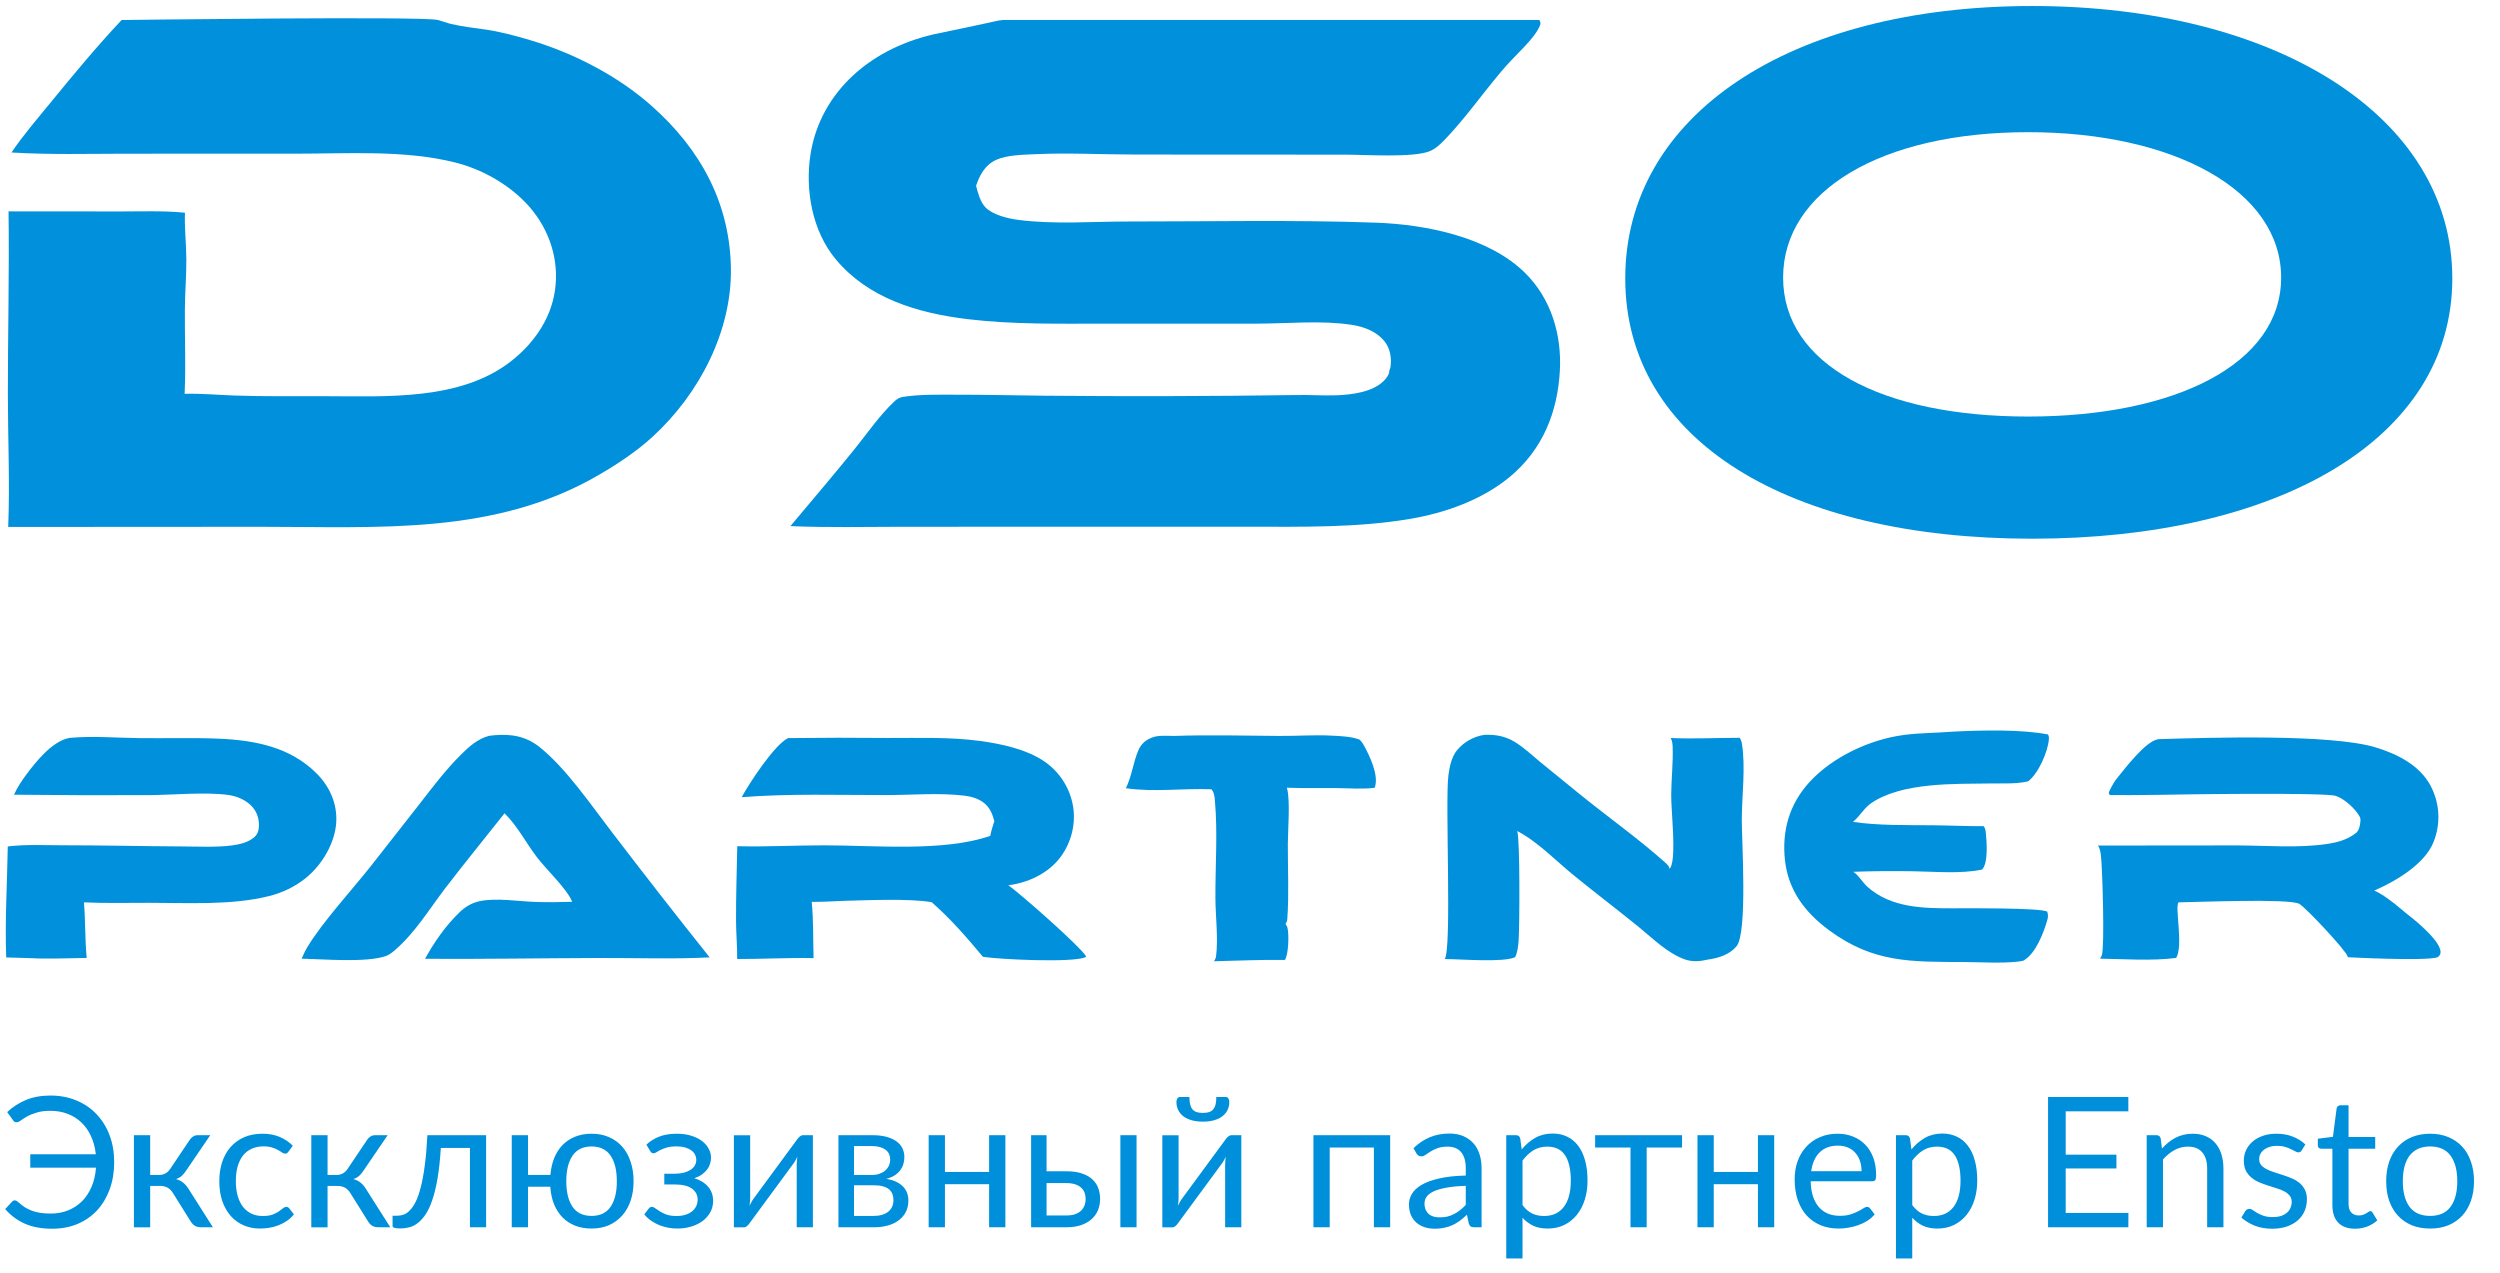
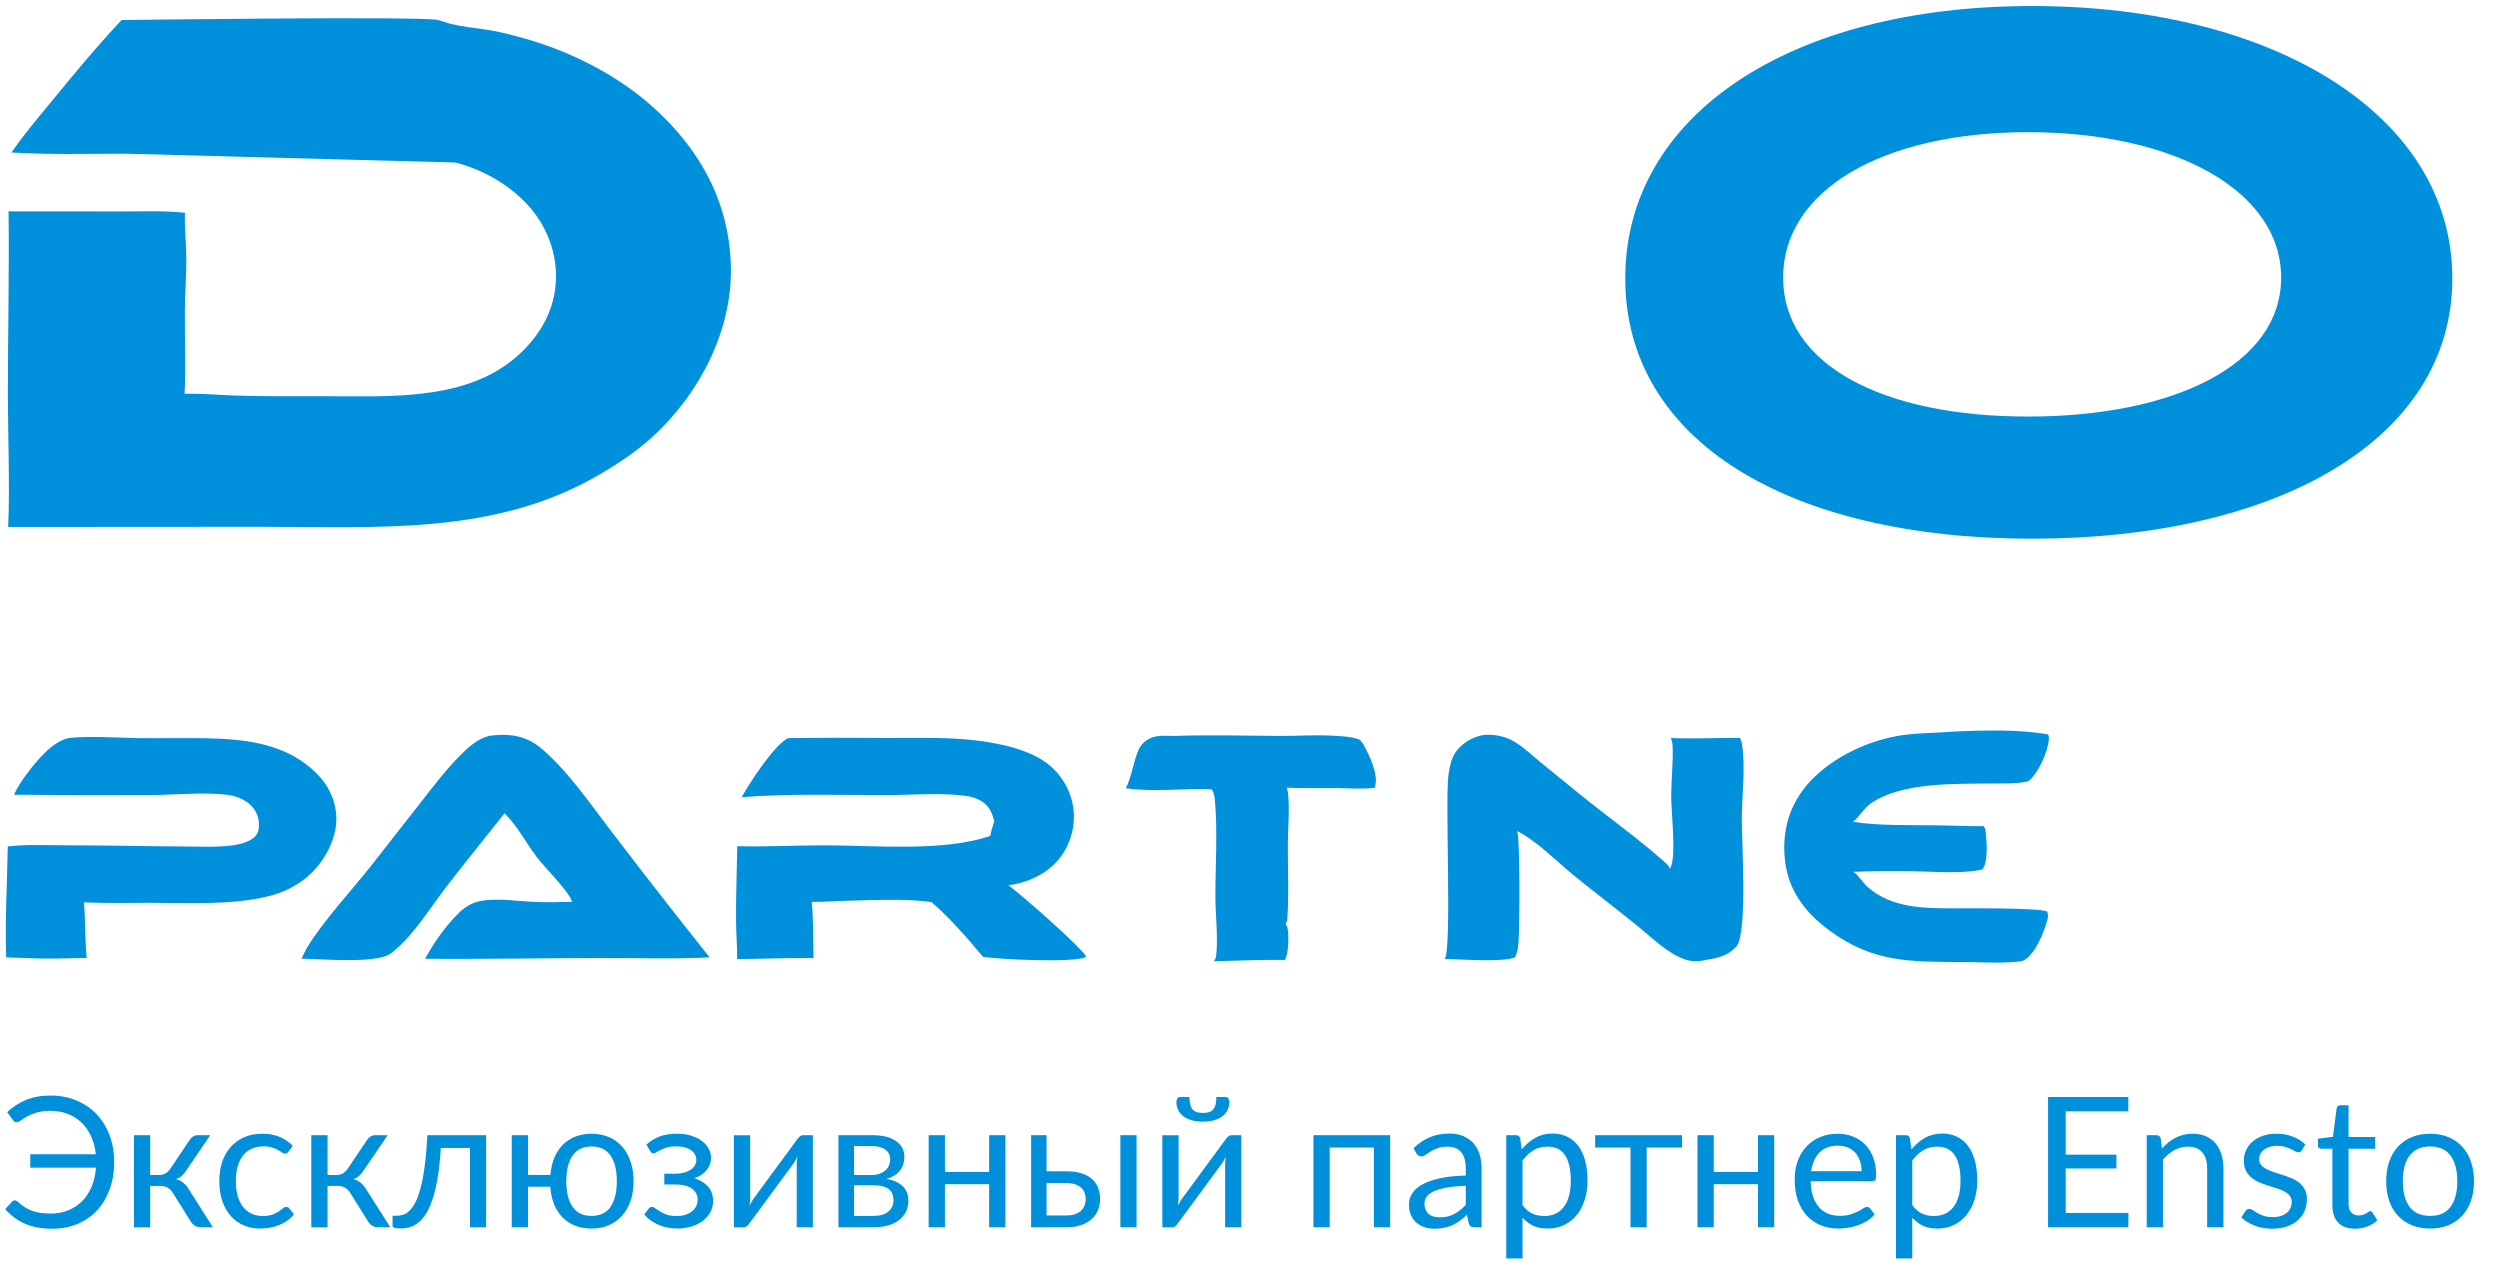
<svg xmlns="http://www.w3.org/2000/svg" width="110" height="56" viewBox="0 0 110 56" fill="none">
  <path d="M0.316 48.932C0.553 48.708 0.828 48.531 1.14 48.4C1.452 48.269 1.812 48.204 2.22 48.204C2.636 48.204 3.016 48.276 3.36 48.42C3.704 48.561 3.999 48.761 4.244 49.02C4.492 49.279 4.684 49.588 4.82 49.948C4.956 50.308 5.024 50.704 5.024 51.136C5.024 51.568 4.959 51.964 4.828 52.324C4.697 52.684 4.513 52.993 4.276 53.252C4.039 53.508 3.752 53.708 3.416 53.852C3.08 53.993 2.707 54.064 2.296 54.064C1.821 54.064 1.416 53.988 1.08 53.836C0.747 53.684 0.463 53.472 0.228 53.2L0.536 52.868C0.568 52.833 0.605 52.816 0.648 52.816C0.693 52.816 0.739 52.836 0.784 52.876C0.883 52.967 0.981 53.045 1.08 53.112C1.181 53.176 1.289 53.229 1.404 53.272C1.521 53.315 1.648 53.347 1.784 53.368C1.92 53.387 2.075 53.396 2.248 53.396C2.512 53.396 2.759 53.351 2.988 53.26C3.217 53.169 3.42 53.039 3.596 52.868C3.772 52.695 3.915 52.483 4.024 52.232C4.133 51.981 4.2 51.696 4.224 51.376H1.332V50.788H4.216C4.184 50.487 4.112 50.219 4 49.984C3.891 49.747 3.749 49.547 3.576 49.384C3.403 49.219 3.201 49.093 2.972 49.008C2.743 48.92 2.493 48.876 2.224 48.876C1.979 48.876 1.772 48.903 1.604 48.956C1.436 49.007 1.296 49.064 1.184 49.128C1.072 49.192 0.981 49.251 0.912 49.304C0.843 49.355 0.784 49.38 0.736 49.38C0.693 49.38 0.659 49.372 0.632 49.356C0.608 49.337 0.588 49.315 0.572 49.288L0.316 48.932ZM8.352 50.148C8.389 50.089 8.439 50.041 8.5 50.004C8.561 49.967 8.627 49.948 8.696 49.948H9.252L8.2 51.492C8.136 51.591 8.069 51.672 8 51.736C7.931 51.797 7.845 51.845 7.744 51.88C7.872 51.915 7.98 51.969 8.068 52.044C8.156 52.116 8.235 52.209 8.304 52.324L9.368 54H8.872C8.744 54 8.645 53.979 8.576 53.936C8.507 53.893 8.447 53.832 8.396 53.752L7.608 52.492C7.483 52.284 7.295 52.18 7.044 52.18H6.608V54.004H5.892V49.948H6.608V51.7H6.992C7.205 51.7 7.372 51.609 7.492 51.428L8.352 50.148ZM12.697 50.668C12.675 50.697 12.654 50.72 12.633 50.736C12.611 50.752 12.582 50.76 12.544 50.76C12.505 50.76 12.46 50.744 12.412 50.712C12.364 50.677 12.305 50.64 12.232 50.6C12.163 50.56 12.076 50.524 11.973 50.492C11.871 50.457 11.746 50.44 11.597 50.44C11.396 50.44 11.22 50.476 11.069 50.548C10.916 50.617 10.789 50.719 10.684 50.852C10.583 50.985 10.506 51.147 10.453 51.336C10.402 51.525 10.377 51.737 10.377 51.972C10.377 52.217 10.405 52.436 10.46 52.628C10.517 52.817 10.595 52.977 10.697 53.108C10.8 53.236 10.925 53.335 11.069 53.404C11.215 53.471 11.379 53.504 11.56 53.504C11.734 53.504 11.877 53.484 11.989 53.444C12.101 53.401 12.193 53.355 12.264 53.304C12.339 53.253 12.4 53.208 12.448 53.168C12.499 53.125 12.549 53.104 12.597 53.104C12.655 53.104 12.7 53.127 12.732 53.172L12.932 53.432C12.845 53.541 12.745 53.635 12.633 53.712C12.521 53.789 12.399 53.855 12.268 53.908C12.14 53.959 12.006 53.996 11.864 54.02C11.723 54.044 11.579 54.056 11.432 54.056C11.179 54.056 10.943 54.009 10.725 53.916C10.508 53.823 10.32 53.688 10.161 53.512C10.001 53.333 9.875 53.115 9.784 52.856C9.694 52.597 9.649 52.303 9.649 51.972C9.649 51.671 9.69 51.392 9.773 51.136C9.858 50.88 9.98 50.66 10.14 50.476C10.303 50.289 10.502 50.144 10.736 50.04C10.974 49.936 11.246 49.884 11.553 49.884C11.838 49.884 12.088 49.931 12.305 50.024C12.523 50.115 12.716 50.244 12.884 50.412L12.697 50.668ZM16.157 50.148C16.194 50.089 16.244 50.041 16.305 50.004C16.366 49.967 16.431 49.948 16.501 49.948H17.057L16.005 51.492C15.941 51.591 15.874 51.672 15.805 51.736C15.736 51.797 15.65 51.845 15.549 51.88C15.677 51.915 15.785 51.969 15.873 52.044C15.961 52.116 16.04 52.209 16.109 52.324L17.173 54H16.677C16.549 54 16.45 53.979 16.381 53.936C16.311 53.893 16.252 53.832 16.201 53.752L15.413 52.492C15.287 52.284 15.1 52.18 14.849 52.18H14.413V54.004H13.697V49.948H14.413V51.7H14.797C15.01 51.7 15.177 51.609 15.297 51.428L16.157 50.148ZM21.389 54H20.677V50.508H19.397C19.365 51.023 19.317 51.468 19.253 51.844C19.189 52.217 19.112 52.536 19.021 52.8C18.933 53.061 18.833 53.275 18.721 53.44C18.612 53.603 18.496 53.729 18.373 53.82C18.253 53.911 18.128 53.972 17.997 54.004C17.869 54.036 17.741 54.052 17.613 54.052C17.387 54.052 17.273 54.016 17.273 53.944V53.492H17.481C17.572 53.492 17.664 53.476 17.757 53.444C17.851 53.412 17.941 53.351 18.029 53.26C18.12 53.169 18.207 53.043 18.289 52.88C18.372 52.715 18.447 52.501 18.513 52.24C18.583 51.976 18.641 51.657 18.689 51.284C18.74 50.908 18.779 50.463 18.805 49.948H21.389V54ZM26.029 53.5C26.402 53.5 26.681 53.367 26.865 53.1C27.049 52.831 27.141 52.456 27.141 51.976C27.141 51.493 27.049 51.117 26.865 50.848C26.681 50.579 26.402 50.444 26.029 50.444C25.656 50.444 25.377 50.579 25.193 50.848C25.009 51.117 24.917 51.493 24.917 51.976C24.917 52.456 25.009 52.831 25.193 53.1C25.377 53.367 25.656 53.5 26.029 53.5ZM24.217 51.696C24.241 51.419 24.299 51.168 24.389 50.944C24.483 50.72 24.607 50.529 24.761 50.372C24.919 50.215 25.102 50.095 25.313 50.012C25.526 49.927 25.765 49.884 26.029 49.884C26.312 49.884 26.567 49.933 26.793 50.032C27.023 50.131 27.217 50.271 27.377 50.452C27.537 50.633 27.66 50.853 27.745 51.112C27.833 51.368 27.877 51.655 27.877 51.972C27.877 52.292 27.833 52.58 27.745 52.836C27.657 53.092 27.532 53.311 27.369 53.492C27.206 53.673 27.012 53.813 26.785 53.912C26.558 54.008 26.306 54.056 26.029 54.056C25.76 54.056 25.517 54.013 25.301 53.928C25.088 53.843 24.904 53.721 24.749 53.564C24.595 53.404 24.471 53.211 24.377 52.984C24.287 52.757 24.232 52.501 24.213 52.216H23.233V54H22.517V49.948H23.233V51.696H24.217ZM28.441 50.364C28.593 50.22 28.777 50.104 28.993 50.016C29.212 49.928 29.474 49.884 29.781 49.884C30.026 49.884 30.242 49.915 30.429 49.976C30.616 50.035 30.771 50.113 30.897 50.212C31.025 50.311 31.121 50.424 31.185 50.552C31.252 50.677 31.285 50.808 31.285 50.944C31.285 51.024 31.271 51.108 31.245 51.196C31.221 51.284 31.18 51.368 31.121 51.448C31.062 51.528 30.986 51.603 30.893 51.672C30.799 51.741 30.683 51.797 30.545 51.84C30.803 51.917 31.006 52.041 31.153 52.212C31.302 52.383 31.377 52.592 31.377 52.84C31.377 53.027 31.334 53.196 31.249 53.348C31.163 53.497 31.049 53.625 30.905 53.732C30.761 53.836 30.593 53.916 30.401 53.972C30.212 54.028 30.013 54.056 29.805 54.056C29.674 54.056 29.541 54.044 29.405 54.02C29.271 53.996 29.141 53.959 29.013 53.908C28.885 53.855 28.764 53.789 28.649 53.712C28.537 53.635 28.437 53.541 28.349 53.432L28.549 53.172C28.581 53.127 28.626 53.104 28.685 53.104C28.733 53.104 28.784 53.125 28.837 53.168C28.893 53.208 28.961 53.253 29.041 53.304C29.121 53.355 29.218 53.401 29.333 53.444C29.45 53.484 29.593 53.504 29.761 53.504C29.907 53.504 30.038 53.487 30.153 53.452C30.27 53.415 30.369 53.364 30.449 53.3C30.529 53.236 30.59 53.16 30.633 53.072C30.675 52.984 30.697 52.888 30.697 52.784C30.697 52.584 30.613 52.423 30.445 52.3C30.279 52.177 30.027 52.116 29.689 52.116H29.229V51.644H29.689C29.835 51.644 29.968 51.629 30.085 51.6C30.202 51.568 30.302 51.525 30.385 51.472C30.468 51.419 30.53 51.355 30.573 51.28C30.616 51.203 30.637 51.12 30.637 51.032C30.637 50.952 30.618 50.876 30.581 50.804C30.546 50.732 30.491 50.669 30.417 50.616C30.345 50.563 30.254 50.52 30.145 50.488C30.035 50.456 29.907 50.44 29.761 50.44C29.601 50.44 29.465 50.456 29.353 50.488C29.244 50.52 29.15 50.555 29.073 50.592C28.998 50.629 28.937 50.664 28.889 50.696C28.841 50.728 28.799 50.744 28.765 50.744C28.73 50.744 28.701 50.737 28.677 50.724C28.655 50.711 28.631 50.683 28.605 50.64L28.441 50.364ZM35.767 49.948V54H35.055V51.248C35.055 51.195 35.057 51.137 35.063 51.076C35.068 51.015 35.075 50.953 35.083 50.892C35.059 50.945 35.035 50.995 35.011 51.04C34.987 51.085 34.961 51.127 34.935 51.164L32.979 53.824C32.949 53.867 32.912 53.908 32.867 53.948C32.824 53.985 32.776 54.004 32.723 54.004H32.291V49.952H33.007V52.704C33.007 52.755 33.004 52.811 32.999 52.872C32.993 52.931 32.987 52.991 32.979 53.052C33.003 53.001 33.027 52.955 33.051 52.912C33.075 52.867 33.099 52.825 33.123 52.788L35.079 50.128C35.108 50.085 35.145 50.045 35.191 50.008C35.236 49.968 35.285 49.948 35.339 49.948H35.767ZM38.448 53.5C38.715 53.5 38.925 53.439 39.08 53.316C39.235 53.191 39.312 53.02 39.312 52.804C39.312 52.708 39.297 52.621 39.268 52.544C39.239 52.464 39.191 52.395 39.124 52.336C39.057 52.277 38.968 52.232 38.856 52.2C38.747 52.168 38.612 52.152 38.452 52.152H37.576V53.5H38.448ZM37.576 50.428V51.7H38.356C38.474 51.7 38.581 51.684 38.68 51.652C38.782 51.617 38.868 51.571 38.94 51.512C39.012 51.451 39.068 51.379 39.108 51.296C39.148 51.211 39.168 51.117 39.168 51.016C39.168 50.941 39.155 50.869 39.128 50.8C39.102 50.728 39.056 50.665 38.992 50.612C38.928 50.556 38.844 50.512 38.74 50.48C38.636 50.445 38.508 50.428 38.356 50.428H37.576ZM38.376 49.948C38.627 49.948 38.842 49.973 39.02 50.024C39.199 50.075 39.346 50.144 39.46 50.232C39.575 50.317 39.659 50.419 39.712 50.536C39.766 50.653 39.792 50.779 39.792 50.912C39.792 51 39.78 51.092 39.756 51.188C39.732 51.284 39.69 51.376 39.628 51.464C39.569 51.552 39.488 51.632 39.384 51.704C39.283 51.773 39.155 51.828 39 51.868C39.309 51.921 39.548 52.029 39.716 52.192C39.884 52.352 39.968 52.564 39.968 52.828C39.968 53.025 39.928 53.197 39.848 53.344C39.771 53.488 39.663 53.609 39.524 53.708C39.388 53.807 39.228 53.88 39.044 53.928C38.86 53.976 38.663 54 38.452 54H36.892V49.948H38.376ZM44.237 49.948V54H43.521V52.104H41.577V54H40.861V49.948H41.577V51.564H43.521V49.948H44.237ZM46.925 53.48C47.069 53.48 47.193 53.463 47.297 53.428C47.403 53.391 47.491 53.34 47.561 53.276C47.63 53.209 47.682 53.132 47.717 53.044C47.751 52.956 47.769 52.86 47.769 52.756C47.769 52.66 47.754 52.571 47.725 52.488C47.695 52.403 47.646 52.328 47.577 52.264C47.51 52.2 47.422 52.149 47.313 52.112C47.203 52.075 47.07 52.056 46.913 52.056H46.049V53.48H46.925ZM46.913 51.536C47.193 51.536 47.427 51.569 47.617 51.636C47.809 51.703 47.962 51.792 48.077 51.904C48.194 52.016 48.278 52.145 48.329 52.292C48.379 52.439 48.405 52.591 48.405 52.748C48.405 52.929 48.373 53.097 48.309 53.252C48.245 53.404 48.15 53.536 48.025 53.648C47.899 53.757 47.745 53.844 47.561 53.908C47.377 53.969 47.165 54 46.925 54H45.369V49.948H46.049V51.536H46.913ZM50.009 49.948V54H49.297V49.948H50.009ZM54.618 49.948V54H53.906V51.248C53.906 51.195 53.909 51.137 53.914 51.076C53.919 51.015 53.926 50.953 53.934 50.892C53.91 50.945 53.886 50.995 53.862 51.04C53.838 51.085 53.813 51.127 53.786 51.164L51.83 53.824C51.801 53.867 51.764 53.908 51.718 53.948C51.675 53.985 51.627 54.004 51.574 54.004H51.142V49.952H51.858V52.704C51.858 52.755 51.855 52.811 51.85 52.872C51.845 52.931 51.838 52.991 51.83 53.052C51.854 53.001 51.878 52.955 51.902 52.912C51.926 52.867 51.95 52.825 51.974 52.788L53.93 50.128C53.959 50.085 53.997 50.045 54.042 50.008C54.087 49.968 54.137 49.948 54.19 49.948H54.618ZM52.926 48.968C53.035 48.968 53.127 48.956 53.202 48.932C53.277 48.905 53.337 48.864 53.382 48.808C53.43 48.752 53.465 48.68 53.486 48.592C53.508 48.504 53.518 48.396 53.518 48.268H53.934C53.985 48.268 54.023 48.291 54.05 48.336C54.077 48.381 54.09 48.431 54.09 48.484C54.09 48.617 54.063 48.737 54.01 48.844C53.957 48.951 53.88 49.043 53.778 49.12C53.679 49.195 53.558 49.252 53.414 49.292C53.27 49.332 53.108 49.352 52.926 49.352C52.745 49.352 52.582 49.332 52.438 49.292C52.294 49.252 52.172 49.195 52.07 49.12C51.971 49.043 51.895 48.951 51.842 48.844C51.789 48.737 51.762 48.617 51.762 48.484C51.762 48.431 51.776 48.381 51.802 48.336C51.829 48.291 51.867 48.268 51.918 48.268H52.334C52.334 48.396 52.345 48.504 52.366 48.592C52.388 48.68 52.421 48.752 52.466 48.808C52.514 48.864 52.575 48.905 52.65 48.932C52.725 48.956 52.817 48.968 52.926 48.968ZM61.167 54H60.451V50.492H58.507V54H57.791V49.948H61.167V54ZM64.494 52.176C64.166 52.187 63.886 52.213 63.654 52.256C63.425 52.296 63.237 52.349 63.09 52.416C62.946 52.483 62.841 52.561 62.774 52.652C62.71 52.743 62.678 52.844 62.678 52.956C62.678 53.063 62.696 53.155 62.73 53.232C62.765 53.309 62.812 53.373 62.87 53.424C62.932 53.472 63.002 53.508 63.082 53.532C63.165 53.553 63.253 53.564 63.346 53.564C63.472 53.564 63.586 53.552 63.69 53.528C63.794 53.501 63.892 53.464 63.982 53.416C64.076 53.368 64.164 53.311 64.246 53.244C64.332 53.177 64.414 53.101 64.494 53.016V52.176ZM62.194 50.52C62.418 50.304 62.66 50.143 62.918 50.036C63.177 49.929 63.464 49.876 63.778 49.876C64.005 49.876 64.206 49.913 64.382 49.988C64.558 50.063 64.706 50.167 64.826 50.3C64.946 50.433 65.037 50.595 65.098 50.784C65.16 50.973 65.19 51.181 65.19 51.408V54H64.874C64.805 54 64.752 53.989 64.714 53.968C64.677 53.944 64.648 53.899 64.626 53.832L64.546 53.448C64.44 53.547 64.336 53.635 64.234 53.712C64.133 53.787 64.026 53.851 63.914 53.904C63.802 53.955 63.682 53.993 63.554 54.02C63.429 54.049 63.289 54.064 63.134 54.064C62.977 54.064 62.829 54.043 62.69 54C62.552 53.955 62.43 53.888 62.326 53.8C62.225 53.712 62.144 53.601 62.082 53.468C62.024 53.332 61.994 53.172 61.994 52.988C61.994 52.828 62.038 52.675 62.126 52.528C62.214 52.379 62.357 52.247 62.554 52.132C62.752 52.017 63.009 51.924 63.326 51.852C63.644 51.777 64.033 51.735 64.494 51.724V51.408C64.494 51.093 64.426 50.856 64.29 50.696C64.154 50.533 63.956 50.452 63.694 50.452C63.518 50.452 63.37 50.475 63.25 50.52C63.133 50.563 63.03 50.612 62.942 50.668C62.857 50.721 62.782 50.771 62.718 50.816C62.657 50.859 62.596 50.88 62.534 50.88C62.486 50.88 62.445 50.868 62.41 50.844C62.376 50.817 62.346 50.785 62.322 50.748L62.194 50.52ZM66.991 53.024C67.122 53.2 67.264 53.324 67.419 53.396C67.574 53.468 67.747 53.504 67.939 53.504C68.318 53.504 68.608 53.369 68.811 53.1C69.014 52.831 69.115 52.447 69.115 51.948C69.115 51.684 69.091 51.457 69.043 51.268C68.998 51.079 68.931 50.924 68.843 50.804C68.755 50.681 68.647 50.592 68.519 50.536C68.391 50.48 68.246 50.452 68.083 50.452C67.851 50.452 67.647 50.505 67.471 50.612C67.298 50.719 67.138 50.869 66.991 51.064V53.024ZM66.955 50.576C67.126 50.365 67.323 50.196 67.547 50.068C67.771 49.94 68.027 49.876 68.315 49.876C68.55 49.876 68.762 49.921 68.951 50.012C69.14 50.1 69.302 50.232 69.435 50.408C69.568 50.581 69.671 50.797 69.743 51.056C69.815 51.315 69.851 51.612 69.851 51.948C69.851 52.247 69.811 52.525 69.731 52.784C69.651 53.04 69.535 53.263 69.383 53.452C69.234 53.639 69.05 53.787 68.831 53.896C68.615 54.003 68.371 54.056 68.099 54.056C67.851 54.056 67.638 54.015 67.459 53.932C67.283 53.847 67.127 53.729 66.991 53.58V55.372H66.275V49.948H66.703C66.804 49.948 66.867 49.997 66.891 50.096L66.955 50.576ZM74.01 50.492H72.454V54H71.742V50.492H70.186V49.948H74.01V50.492ZM78.065 49.948V54H77.349V52.104H75.405V54H74.689V49.948H75.405V51.564H77.349V49.948H78.065ZM81.909 51.532C81.909 51.367 81.885 51.216 81.837 51.08C81.791 50.941 81.724 50.823 81.633 50.724C81.545 50.623 81.437 50.545 81.309 50.492C81.181 50.436 81.035 50.408 80.873 50.408C80.531 50.408 80.261 50.508 80.061 50.708C79.864 50.905 79.741 51.18 79.693 51.532H81.909ZM82.485 53.432C82.397 53.539 82.291 53.632 82.169 53.712C82.046 53.789 81.914 53.853 81.773 53.904C81.634 53.955 81.49 53.992 81.341 54.016C81.192 54.043 81.043 54.056 80.897 54.056C80.617 54.056 80.358 54.009 80.121 53.916C79.886 53.82 79.682 53.681 79.509 53.5C79.338 53.316 79.205 53.089 79.109 52.82C79.013 52.551 78.965 52.241 78.965 51.892C78.965 51.609 79.007 51.345 79.093 51.1C79.181 50.855 79.306 50.643 79.469 50.464C79.632 50.283 79.83 50.141 80.065 50.04C80.299 49.936 80.564 49.884 80.857 49.884C81.1 49.884 81.323 49.925 81.529 50.008C81.737 50.088 81.915 50.205 82.065 50.36C82.217 50.512 82.335 50.701 82.421 50.928C82.506 51.152 82.549 51.408 82.549 51.696C82.549 51.808 82.537 51.883 82.513 51.92C82.489 51.957 82.444 51.976 82.377 51.976H79.669C79.677 52.232 79.712 52.455 79.773 52.644C79.837 52.833 79.925 52.992 80.037 53.12C80.149 53.245 80.282 53.34 80.437 53.404C80.591 53.465 80.765 53.496 80.957 53.496C81.135 53.496 81.289 53.476 81.417 53.436C81.547 53.393 81.659 53.348 81.753 53.3C81.846 53.252 81.924 53.208 81.985 53.168C82.049 53.125 82.103 53.104 82.149 53.104C82.207 53.104 82.253 53.127 82.285 53.172L82.485 53.432ZM84.139 53.024C84.27 53.2 84.413 53.324 84.567 53.396C84.722 53.468 84.895 53.504 85.087 53.504C85.466 53.504 85.757 53.369 85.959 53.1C86.162 52.831 86.263 52.447 86.263 51.948C86.263 51.684 86.239 51.457 86.191 51.268C86.146 51.079 86.079 50.924 85.991 50.804C85.903 50.681 85.795 50.592 85.667 50.536C85.539 50.48 85.394 50.452 85.231 50.452C84.999 50.452 84.795 50.505 84.619 50.612C84.446 50.719 84.286 50.869 84.139 51.064V53.024ZM84.103 50.576C84.274 50.365 84.471 50.196 84.695 50.068C84.919 49.94 85.175 49.876 85.463 49.876C85.698 49.876 85.91 49.921 86.099 50.012C86.289 50.1 86.45 50.232 86.583 50.408C86.717 50.581 86.819 50.797 86.891 51.056C86.963 51.315 86.999 51.612 86.999 51.948C86.999 52.247 86.959 52.525 86.879 52.784C86.799 53.04 86.683 53.263 86.531 53.452C86.382 53.639 86.198 53.787 85.979 53.896C85.763 54.003 85.519 54.056 85.247 54.056C84.999 54.056 84.786 54.015 84.607 53.932C84.431 53.847 84.275 53.729 84.139 53.58V55.372H83.423V49.948H83.851C83.953 49.948 84.015 49.997 84.039 50.096L84.103 50.576ZM93.651 53.368L93.647 54H90.115V48.268H93.647V48.9H90.891V50.804H93.123V51.412H90.891V53.368H93.651ZM95.127 50.536C95.215 50.437 95.308 50.348 95.407 50.268C95.505 50.188 95.609 50.12 95.719 50.064C95.831 50.005 95.948 49.961 96.071 49.932C96.196 49.9 96.331 49.884 96.475 49.884C96.696 49.884 96.891 49.921 97.059 49.996C97.229 50.068 97.371 50.172 97.483 50.308C97.597 50.441 97.684 50.603 97.743 50.792C97.801 50.981 97.831 51.191 97.831 51.42V54H97.115V51.42C97.115 51.113 97.044 50.876 96.903 50.708C96.764 50.537 96.552 50.452 96.267 50.452C96.056 50.452 95.859 50.503 95.675 50.604C95.493 50.705 95.325 50.843 95.171 51.016V54H94.455V49.948H94.883C94.984 49.948 95.047 49.997 95.071 50.096L95.127 50.536ZM101.276 50.616C101.244 50.675 101.194 50.704 101.128 50.704C101.088 50.704 101.042 50.689 100.992 50.66C100.941 50.631 100.878 50.599 100.804 50.564C100.732 50.527 100.645 50.493 100.544 50.464C100.442 50.432 100.322 50.416 100.184 50.416C100.064 50.416 99.956 50.432 99.86 50.464C99.764 50.493 99.681 50.535 99.612 50.588C99.545 50.641 99.493 50.704 99.456 50.776C99.421 50.845 99.404 50.921 99.404 51.004C99.404 51.108 99.433 51.195 99.492 51.264C99.553 51.333 99.633 51.393 99.732 51.444C99.83 51.495 99.942 51.54 100.068 51.58C100.193 51.617 100.321 51.659 100.452 51.704C100.585 51.747 100.714 51.795 100.84 51.848C100.965 51.901 101.077 51.968 101.176 52.048C101.274 52.128 101.353 52.227 101.412 52.344C101.473 52.459 101.504 52.597 101.504 52.76C101.504 52.947 101.47 53.12 101.404 53.28C101.337 53.437 101.238 53.575 101.108 53.692C100.977 53.807 100.817 53.897 100.628 53.964C100.438 54.031 100.22 54.064 99.972 54.064C99.689 54.064 99.433 54.019 99.204 53.928C98.974 53.835 98.78 53.716 98.62 53.572L98.788 53.3C98.809 53.265 98.834 53.239 98.864 53.22C98.893 53.201 98.93 53.192 98.976 53.192C99.024 53.192 99.074 53.211 99.128 53.248C99.181 53.285 99.245 53.327 99.32 53.372C99.397 53.417 99.49 53.459 99.6 53.496C99.709 53.533 99.845 53.552 100.008 53.552C100.146 53.552 100.268 53.535 100.372 53.5C100.476 53.463 100.562 53.413 100.632 53.352C100.701 53.291 100.752 53.22 100.784 53.14C100.818 53.06 100.836 52.975 100.836 52.884C100.836 52.772 100.805 52.68 100.744 52.608C100.685 52.533 100.606 52.471 100.508 52.42C100.409 52.367 100.296 52.321 100.168 52.284C100.042 52.244 99.913 52.203 99.78 52.16C99.649 52.117 99.52 52.069 99.392 52.016C99.266 51.96 99.154 51.891 99.056 51.808C98.957 51.725 98.877 51.624 98.816 51.504C98.757 51.381 98.728 51.233 98.728 51.06C98.728 50.905 98.76 50.757 98.824 50.616C98.888 50.472 98.981 50.347 99.104 50.24C99.226 50.131 99.377 50.044 99.556 49.98C99.734 49.916 99.938 49.884 100.168 49.884C100.434 49.884 100.673 49.927 100.884 50.012C101.097 50.095 101.281 50.209 101.436 50.356L101.276 50.616ZM103.621 54.064C103.301 54.064 103.054 53.975 102.881 53.796C102.71 53.617 102.625 53.36 102.625 53.024V50.544H102.137C102.094 50.544 102.058 50.532 102.029 50.508C101.999 50.481 101.985 50.441 101.985 50.388V50.104L102.649 50.02L102.812 48.768C102.821 48.728 102.838 48.696 102.865 48.672C102.894 48.645 102.931 48.632 102.977 48.632H103.337V50.028H104.509V50.544H103.337V52.976C103.337 53.147 103.378 53.273 103.461 53.356C103.543 53.439 103.65 53.48 103.781 53.48C103.855 53.48 103.919 53.471 103.973 53.452C104.029 53.431 104.077 53.408 104.117 53.384C104.157 53.36 104.19 53.339 104.217 53.32C104.246 53.299 104.271 53.288 104.293 53.288C104.33 53.288 104.363 53.311 104.393 53.356L104.601 53.696C104.478 53.811 104.33 53.901 104.157 53.968C103.983 54.032 103.805 54.064 103.621 54.064ZM106.928 49.884C107.224 49.884 107.491 49.933 107.728 50.032C107.966 50.131 108.168 50.271 108.336 50.452C108.504 50.633 108.632 50.853 108.72 51.112C108.811 51.368 108.856 51.655 108.856 51.972C108.856 52.292 108.811 52.58 108.72 52.836C108.632 53.092 108.504 53.311 108.336 53.492C108.168 53.673 107.966 53.813 107.728 53.912C107.491 54.008 107.224 54.056 106.928 54.056C106.63 54.056 106.36 54.008 106.12 53.912C105.883 53.813 105.68 53.673 105.512 53.492C105.344 53.311 105.215 53.092 105.124 52.836C105.036 52.58 104.992 52.292 104.992 51.972C104.992 51.655 105.036 51.368 105.124 51.112C105.215 50.853 105.344 50.633 105.512 50.452C105.68 50.271 105.883 50.131 106.12 50.032C106.36 49.933 106.63 49.884 106.928 49.884ZM106.928 53.5C107.328 53.5 107.627 53.367 107.824 53.1C108.022 52.831 108.12 52.456 108.12 51.976C108.12 51.493 108.022 51.117 107.824 50.848C107.627 50.579 107.328 50.444 106.928 50.444C106.726 50.444 106.548 50.479 106.396 50.548C106.247 50.617 106.122 50.717 106.02 50.848C105.922 50.979 105.847 51.14 105.796 51.332C105.748 51.521 105.724 51.736 105.724 51.976C105.724 52.456 105.823 52.831 106.02 53.1C106.22 53.367 106.523 53.5 106.928 53.5Z" fill="#008FDB" />
  <g clip-path="url(#clip0_153_8699)">
    <path d="M51.651 32.381C53.201 32.327 54.736 32.37 56.285 32.381C57.051 32.387 57.819 32.328 58.584 32.367C58.981 32.387 59.449 32.403 59.82 32.542C59.886 32.609 59.943 32.675 59.988 32.755C60.261 33.245 60.686 34.114 60.488 34.661C59.967 34.734 59.344 34.681 58.816 34.676C58.085 34.67 57.347 34.688 56.618 34.66C56.624 34.677 56.63 34.694 56.635 34.712C56.774 35.224 56.667 36.538 56.665 37.122C56.66 38.213 56.72 39.355 56.641 40.442C56.635 40.521 56.608 40.585 56.564 40.653C56.568 40.659 56.572 40.664 56.576 40.67C56.581 40.679 56.587 40.689 56.592 40.699C56.615 40.738 56.638 40.777 56.649 40.82C56.719 41.099 56.701 41.985 56.537 42.236C55.497 42.224 54.451 42.27 53.411 42.295C53.463 42.227 53.495 42.162 53.506 42.079C53.608 41.309 53.482 40.308 53.478 39.514C53.471 38.083 53.583 36.631 53.454 35.205C53.438 35.034 53.423 34.867 53.302 34.728C52.043 34.678 50.787 34.864 49.537 34.682C49.798 34.167 49.859 33.545 50.09 33.01C50.202 32.752 50.381 32.576 50.662 32.463L50.692 32.451C50.962 32.342 51.356 32.379 51.651 32.381Z" fill="#0191DC" />
    <path d="M85.949 32.191C87.186 32.13 88.913 32.085 90.112 32.316C90.15 32.388 90.158 32.453 90.151 32.532C90.107 33.071 89.697 34.025 89.24 34.377C88.734 34.501 88.159 34.464 87.638 34.472C85.995 34.497 83.723 34.413 82.356 35.322C82.009 35.553 81.846 35.905 81.53 36.163C82.678 36.331 83.908 36.301 85.07 36.312C85.807 36.319 86.542 36.357 87.279 36.351C87.349 36.435 87.364 36.529 87.375 36.631C87.413 37.003 87.494 37.959 87.214 38.26C86.276 38.459 85.123 38.349 84.158 38.335C83.285 38.323 82.42 38.325 81.548 38.36C81.784 38.516 81.957 38.833 82.175 39.027C83.209 39.942 84.591 39.967 85.944 39.966C86.449 39.961 89.843 39.941 90.079 40.114C90.119 40.238 90.121 40.339 90.086 40.465C89.933 41.012 89.572 41.979 89.019 42.273C88.931 42.292 88.842 42.306 88.752 42.315C88.004 42.392 87.192 42.334 86.439 42.33C84.078 42.319 82.435 42.372 80.486 40.936C79.38 40.121 78.676 39.136 78.537 37.837C78.402 36.568 78.719 35.382 79.637 34.39C80.629 33.319 82.233 32.544 83.759 32.34C84.486 32.242 85.219 32.252 85.949 32.191Z" fill="#0191DC" />
    <path d="M3.063 32.467C4.065 32.375 5.114 32.464 6.122 32.477C7.276 32.492 8.434 32.453 9.587 32.5C11.245 32.567 12.771 32.879 13.922 34.023C14.521 34.618 14.841 35.375 14.795 36.181C14.744 37.07 14.189 38.039 13.459 38.63C13.342 38.724 13.219 38.812 13.091 38.894C12.963 38.976 12.829 39.05 12.691 39.118C12.553 39.185 12.411 39.246 12.265 39.298C12.12 39.351 11.971 39.396 11.819 39.432C10.178 39.84 8.265 39.724 6.575 39.724C5.618 39.723 4.649 39.748 3.694 39.704C3.762 40.518 3.735 41.335 3.816 42.149C2.974 42.157 2.151 42.205 1.309 42.157L0.273 42.128C0.214 40.497 0.315 38.874 0.342 37.244C1.133 37.146 1.978 37.192 2.777 37.192C4.513 37.192 6.247 37.234 7.983 37.243C8.71 37.246 9.486 37.291 10.204 37.199C10.532 37.157 10.914 37.065 11.162 36.859C11.344 36.709 11.391 36.537 11.394 36.32C11.399 35.975 11.278 35.65 11.004 35.403C10.735 35.16 10.387 35.024 10.013 34.974C9.033 34.844 7.609 34.976 6.582 34.986C4.594 34.996 2.605 34.99 0.616 34.967C0.761 34.645 0.954 34.354 1.169 34.066C1.575 33.524 2.301 32.601 3.063 32.467Z" fill="#0191DC" />
    <path d="M65.315 32.333C65.805 32.313 66.228 32.391 66.641 32.639C67.053 32.888 67.412 33.233 67.777 33.534L69.522 34.955C70.754 35.953 72.074 36.889 73.254 37.939C73.354 38.028 73.438 38.099 73.467 38.23C73.487 38.197 73.505 38.166 73.52 38.132C73.759 37.59 73.525 35.656 73.533 34.958C73.54 34.254 73.623 33.544 73.596 32.842C73.591 32.711 73.571 32.593 73.512 32.472C74.51 32.519 75.544 32.462 76.547 32.464C76.597 32.542 76.629 32.625 76.643 32.714C76.811 33.749 76.646 34.974 76.639 36.032C76.633 36.953 76.901 41.044 76.406 41.638C76.108 41.995 75.632 42.155 75.158 42.219C74.805 42.301 74.463 42.335 74.116 42.208C73.348 41.926 72.719 41.287 72.114 40.795C71.162 40.021 70.178 39.276 69.228 38.501C68.459 37.874 67.656 37.032 66.756 36.564C66.885 36.874 66.862 40.789 66.82 41.368C66.802 41.623 66.778 41.879 66.666 42.116C66.14 42.361 64.252 42.198 63.565 42.198C63.89 41.804 63.581 35.279 63.729 34.124C63.774 33.771 63.861 33.323 64.095 33.028C64.382 32.666 64.828 32.404 65.315 32.333Z" fill="#0191DC" />
    <path d="M21.528 32.374C21.857 32.332 22.23 32.316 22.559 32.361C23.033 32.426 23.429 32.614 23.78 32.901C24.943 33.852 26.019 35.439 26.925 36.615C28.337 38.465 29.771 40.301 31.225 42.125C29.585 42.208 27.958 42.146 26.316 42.152C23.777 42.16 21.242 42.204 18.701 42.188C19.102 41.461 19.591 40.751 20.207 40.152C20.454 39.912 20.744 39.729 21.102 39.652C21.84 39.495 22.803 39.66 23.567 39.686C24.105 39.705 24.639 39.695 25.176 39.679C24.973 39.14 24.017 38.236 23.627 37.721C23.131 37.069 22.795 36.38 22.2 35.784C21.339 36.876 20.451 37.96 19.608 39.06C18.91 39.97 18.263 41.049 17.368 41.813C17.252 41.913 17.124 42.016 16.972 42.068C16.106 42.366 14.237 42.202 13.27 42.181C13.348 42.008 13.427 41.834 13.526 41.67C14.194 40.561 15.474 39.174 16.317 38.108L18.41 35.438C19.003 34.677 19.591 33.891 20.285 33.201C20.64 32.848 21.008 32.512 21.528 32.374Z" fill="#0191DC" />
-     <path d="M94.973 32.523C97.234 32.454 102.583 32.287 104.541 32.889C105.533 33.194 106.47 33.689 106.943 34.567C106.993 34.663 107.038 34.761 107.078 34.86C107.118 34.96 107.152 35.061 107.181 35.163C107.209 35.266 107.233 35.37 107.25 35.475C107.267 35.579 107.279 35.684 107.285 35.79C107.291 35.896 107.291 36.002 107.285 36.107C107.279 36.213 107.268 36.318 107.251 36.423C107.233 36.528 107.211 36.632 107.182 36.734C107.153 36.837 107.119 36.938 107.08 37.038C106.706 38.005 105.445 38.758 104.467 39.187C104.963 39.379 105.868 40.183 105.868 40.183C105.868 40.183 107.384 41.313 107.385 41.89C107.385 42.01 107.337 42.047 107.248 42.123C106.662 42.297 103.304 42.118 103.304 42.118C103.304 42.118 103.299 42.106 103.295 42.085C103.253 41.85 101.446 39.924 101.17 39.77C100.733 39.526 96.668 39.693 95.937 39.702L95.858 39.699C95.68 39.906 96.076 41.592 95.753 42.149C94.674 42.287 93.488 42.198 92.398 42.181C92.434 42.133 92.463 42.082 92.481 42.027C92.611 41.648 92.505 38.233 92.445 37.684C92.426 37.513 92.406 37.359 92.314 37.204L98.482 37.198C99.76 37.206 101.119 37.322 102.385 37.135C102.884 37.061 103.313 36.937 103.696 36.625C103.851 36.468 103.861 36.088 103.861 36.088C103.861 36.088 103.859 35.996 103.833 35.946C103.65 35.601 103.174 35.154 102.774 35.02C102.302 34.863 95.929 34.95 94.954 34.974C94.441 34.987 92.86 34.988 92.837 34.981C92.814 34.974 92.786 34.907 92.786 34.879C92.786 34.852 92.968 34.465 93.118 34.283C93.473 33.851 94.399 32.6 94.973 32.523Z" fill="#0191DC" />
    <path d="M34.677 32.476C36.15 32.458 37.623 32.456 39.096 32.471C40.428 32.474 41.794 32.423 43.114 32.601C44.062 32.729 45.155 32.966 45.936 33.493C46.649 33.974 47.093 34.714 47.219 35.503C47.346 36.304 47.108 37.192 46.561 37.838C46.04 38.455 45.211 38.849 44.367 38.95C44.917 39.344 47.496 41.611 47.787 42.075L47.764 42.118C47.158 42.37 43.983 42.214 43.249 42.1C42.54 41.249 41.841 40.443 40.995 39.697C39.993 39.523 38.146 39.613 37.078 39.639C36.623 39.661 36.171 39.684 35.716 39.683C35.797 40.495 35.773 41.341 35.798 42.158C34.679 42.134 33.555 42.2 32.435 42.196C32.442 41.648 32.389 41.096 32.386 40.548C32.38 39.441 32.418 38.339 32.44 37.233C33.708 37.266 34.994 37.194 36.264 37.194C38.467 37.194 41.53 37.49 43.572 36.778C43.609 36.558 43.686 36.342 43.751 36.128C43.664 35.813 43.556 35.521 43.267 35.307C43.022 35.126 42.722 35.043 42.413 35.007C41.315 34.877 40.137 34.981 39.028 34.983C36.911 34.987 34.742 34.91 32.634 35.077C32.945 34.5 34.069 32.765 34.677 32.476Z" fill="#0191DC" />
-     <path d="M5.351 0.881C5.351 0.881 18.685 0.705 19.274 0.881C19.864 1.057 19.687 1.018 19.859 1.057C20.363 1.174 20.84 1.225 21.355 1.299C22.01 1.394 22.683 1.575 23.313 1.762C25.256 2.339 27.173 3.339 28.639 4.63C30.872 6.595 32.127 9.002 32.16 11.84C32.191 14.549 30.802 17.306 28.709 19.222C28.013 19.858 27.204 20.397 26.374 20.882C21.789 23.562 16.67 23.178 11.457 23.179L0.361 23.186C0.438 21.244 0.347 19.292 0.346 17.348C0.345 14.665 0.412 11.983 0.376 9.3L5.279 9.304C6.227 9.305 7.195 9.264 8.138 9.36C8.112 10.035 8.196 10.728 8.199 11.405C8.203 12.153 8.137 12.9 8.134 13.648C8.128 14.871 8.179 16.106 8.123 17.328C8.855 17.308 9.609 17.379 10.342 17.404C11.658 17.449 12.981 17.43 14.297 17.433C17.029 17.44 20.243 17.625 22.457 15.916C23.579 15.05 24.342 13.86 24.448 12.518C24.455 12.437 24.459 12.356 24.462 12.274C24.464 12.193 24.464 12.111 24.462 12.029C24.46 11.948 24.455 11.866 24.449 11.785C24.442 11.704 24.433 11.622 24.422 11.541C24.411 11.46 24.397 11.38 24.382 11.299C24.366 11.219 24.349 11.139 24.328 11.059C24.308 10.98 24.286 10.901 24.262 10.822C24.238 10.744 24.211 10.666 24.183 10.588C24.154 10.511 24.123 10.434 24.09 10.358C24.058 10.282 24.023 10.207 23.985 10.132C23.949 10.058 23.91 9.984 23.869 9.911C23.828 9.839 23.785 9.767 23.74 9.696C23.695 9.625 23.648 9.556 23.599 9.487C23.55 9.418 23.5 9.351 23.447 9.284C23.394 9.218 23.34 9.152 23.284 9.088C23.228 9.024 23.17 8.962 23.11 8.9C22.317 8.083 21.197 7.443 20.035 7.151C17.805 6.591 15.313 6.762 13.017 6.762L5.525 6.763C3.84 6.765 2.189 6.811 0.505 6.71C1.026 5.938 1.655 5.212 2.249 4.485C3.251 3.258 4.258 2.044 5.351 0.881Z" fill="#0191DC" />
-     <path d="M44.12 0.881C44.156 0.881 67.733 0.881 67.733 0.881C67.772 0.973 67.802 1.016 67.761 1.114C67.499 1.752 66.707 2.363 66.033 3.172C65.072 4.325 64.457 5.218 63.576 6.139C63.392 6.331 63.16 6.554 62.899 6.656C62.16 6.947 60.079 6.805 59.202 6.805L49.963 6.8C48.479 6.798 46.985 6.717 45.503 6.786C44.991 6.81 44.295 6.822 43.832 7.034C43.328 7.265 43.107 7.713 42.947 8.171C43.026 8.478 43.128 8.886 43.364 9.127C43.683 9.453 44.337 9.614 44.797 9.674C46.386 9.882 48.05 9.746 49.652 9.746C53.273 9.747 56.917 9.669 60.534 9.797C62.794 9.877 65.509 10.445 67.091 11.996C68.269 13.15 68.716 14.754 68.635 16.291C68.541 18.09 67.904 19.782 66.391 21.016C65.195 21.991 63.609 22.567 62.038 22.832C59.719 23.224 57.316 23.177 54.966 23.177L48.183 23.177L39.706 23.178C38.068 23.179 36.414 23.22 34.778 23.149C35.709 22.042 36.652 20.93 37.563 19.808C38.14 19.098 38.675 18.3 39.351 17.664C39.465 17.558 39.564 17.49 39.726 17.464C40.489 17.345 41.266 17.368 42.037 17.367C43.34 17.365 44.637 17.398 45.939 17.411C49.629 17.445 53.32 17.436 57.01 17.382C57.613 17.369 58.218 17.414 58.821 17.392C59.509 17.366 60.404 17.246 60.89 16.755C61.006 16.637 61.14 16.467 61.128 16.302C61.153 16.256 61.173 16.207 61.181 16.156C61.239 15.764 61.172 15.316 60.903 14.998C60.552 14.584 60.031 14.378 59.477 14.293C58.145 14.087 56.678 14.238 55.33 14.24L48.618 14.24C46.611 14.242 44.555 14.282 42.563 14.041C40.321 13.77 38.202 13.108 36.788 11.427C35.722 10.161 35.42 8.328 35.663 6.785C36.097 4.028 38.367 2.04 41.349 1.455C41.939 1.339 43.959 0.9 43.959 0.9C43.959 0.9 44.083 0.881 44.12 0.881Z" fill="#0191DC" />
+     <path d="M5.351 0.881C5.351 0.881 18.685 0.705 19.274 0.881C19.864 1.057 19.687 1.018 19.859 1.057C20.363 1.174 20.84 1.225 21.355 1.299C22.01 1.394 22.683 1.575 23.313 1.762C25.256 2.339 27.173 3.339 28.639 4.63C30.872 6.595 32.127 9.002 32.16 11.84C32.191 14.549 30.802 17.306 28.709 19.222C28.013 19.858 27.204 20.397 26.374 20.882C21.789 23.562 16.67 23.178 11.457 23.179L0.361 23.186C0.438 21.244 0.347 19.292 0.346 17.348C0.345 14.665 0.412 11.983 0.376 9.3L5.279 9.304C6.227 9.305 7.195 9.264 8.138 9.36C8.112 10.035 8.196 10.728 8.199 11.405C8.203 12.153 8.137 12.9 8.134 13.648C8.128 14.871 8.179 16.106 8.123 17.328C8.855 17.308 9.609 17.379 10.342 17.404C11.658 17.449 12.981 17.43 14.297 17.433C17.029 17.44 20.243 17.625 22.457 15.916C23.579 15.05 24.342 13.86 24.448 12.518C24.455 12.437 24.459 12.356 24.462 12.274C24.464 12.193 24.464 12.111 24.462 12.029C24.46 11.948 24.455 11.866 24.449 11.785C24.442 11.704 24.433 11.622 24.422 11.541C24.411 11.46 24.397 11.38 24.382 11.299C24.366 11.219 24.349 11.139 24.328 11.059C24.308 10.98 24.286 10.901 24.262 10.822C24.238 10.744 24.211 10.666 24.183 10.588C24.154 10.511 24.123 10.434 24.09 10.358C24.058 10.282 24.023 10.207 23.985 10.132C23.949 10.058 23.91 9.984 23.869 9.911C23.828 9.839 23.785 9.767 23.74 9.696C23.695 9.625 23.648 9.556 23.599 9.487C23.55 9.418 23.5 9.351 23.447 9.284C23.394 9.218 23.34 9.152 23.284 9.088C23.228 9.024 23.17 8.962 23.11 8.9C22.317 8.083 21.197 7.443 20.035 7.151L5.525 6.763C3.84 6.765 2.189 6.811 0.505 6.71C1.026 5.938 1.655 5.212 2.249 4.485C3.251 3.258 4.258 2.044 5.351 0.881Z" fill="#0191DC" />
    <path fill-rule="evenodd" clip-rule="evenodd" d="M89.413 23.703C100.111 23.703 107.902 19.402 107.902 12.248C107.902 5.095 100.111 0.265 89.413 0.265C78.716 0.265 71.511 5.095 71.511 12.248C71.511 19.402 78.716 23.703 89.413 23.703ZM89.236 18.328C95.678 18.328 100.37 16.032 100.37 12.213C100.37 8.394 95.678 5.816 89.236 5.816C82.795 5.816 78.457 8.394 78.457 12.213C78.457 16.032 82.795 18.328 89.236 18.328Z" fill="#0191DC" />
  </g>
  <defs>
    <clipPath id="clip0_153_8699">
      <rect width="108" height="43" fill="white" />
    </clipPath>
  </defs>
</svg>